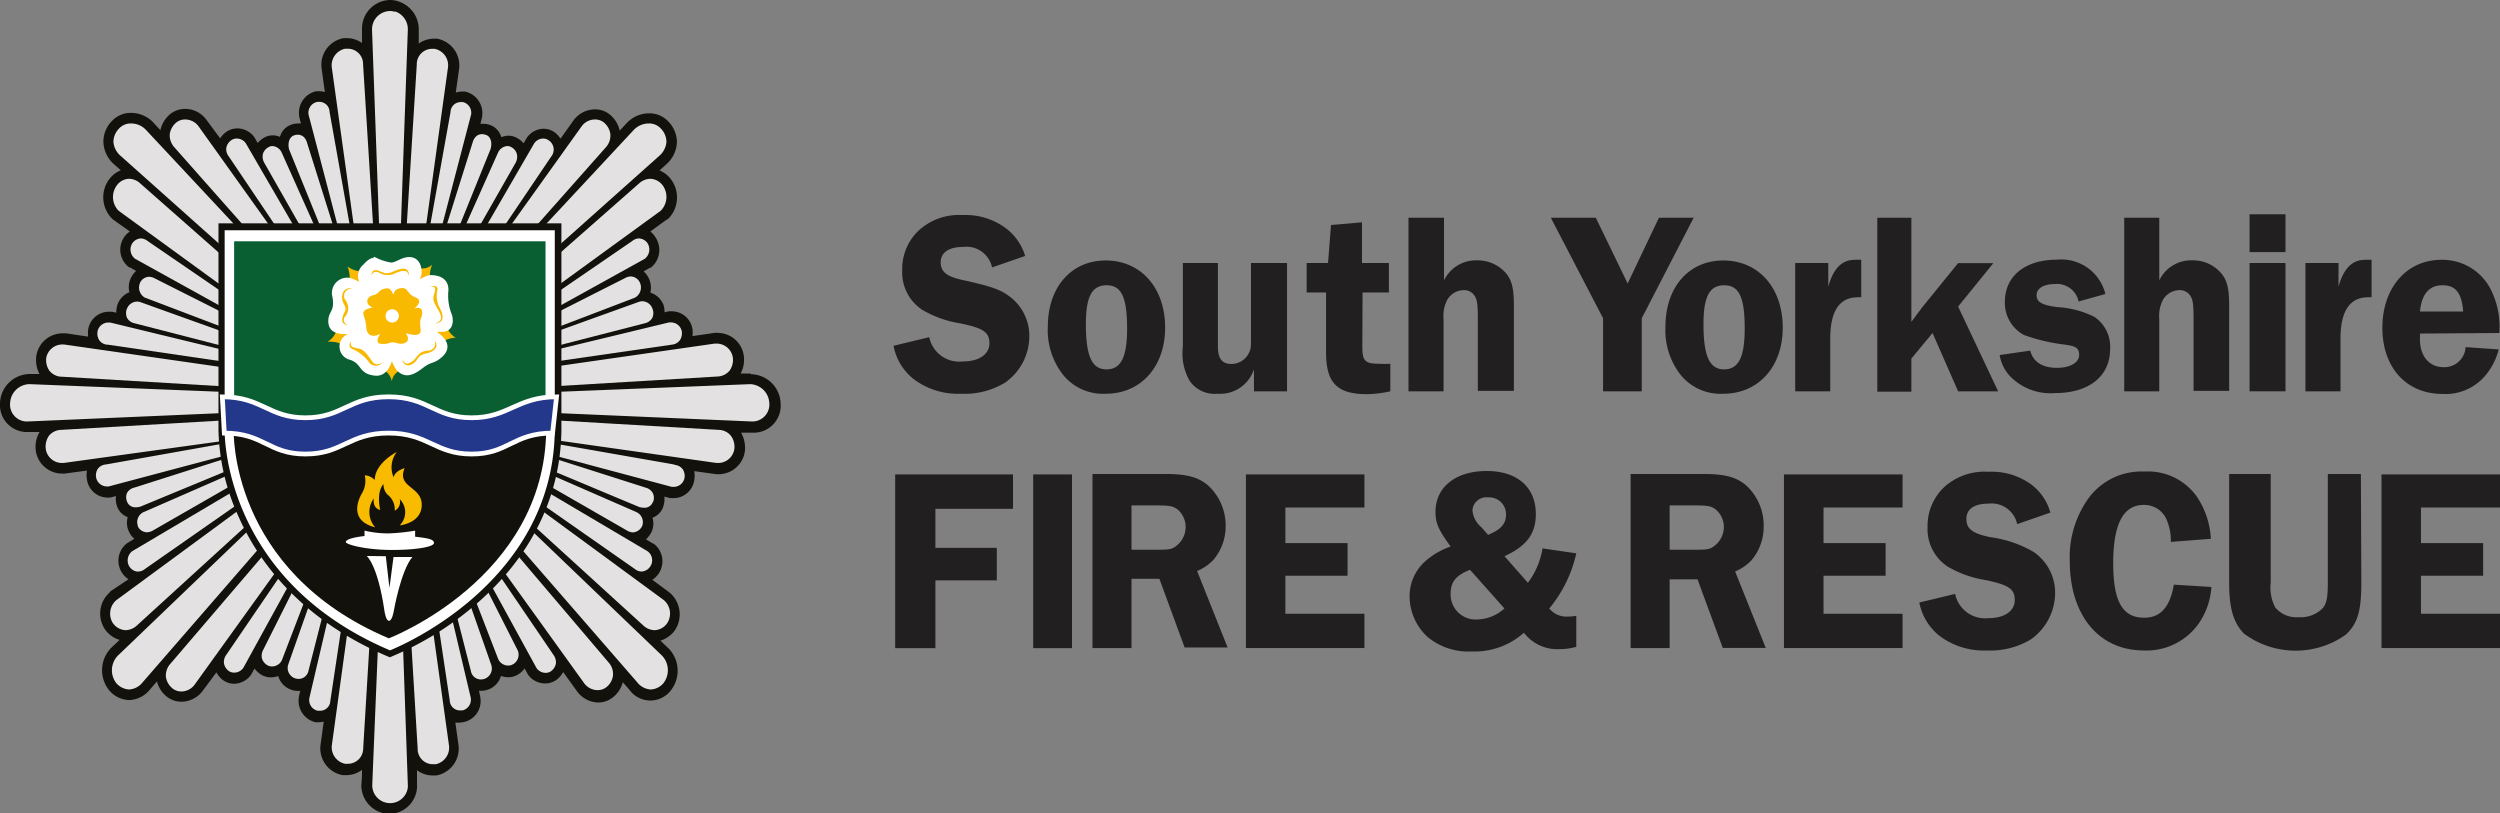
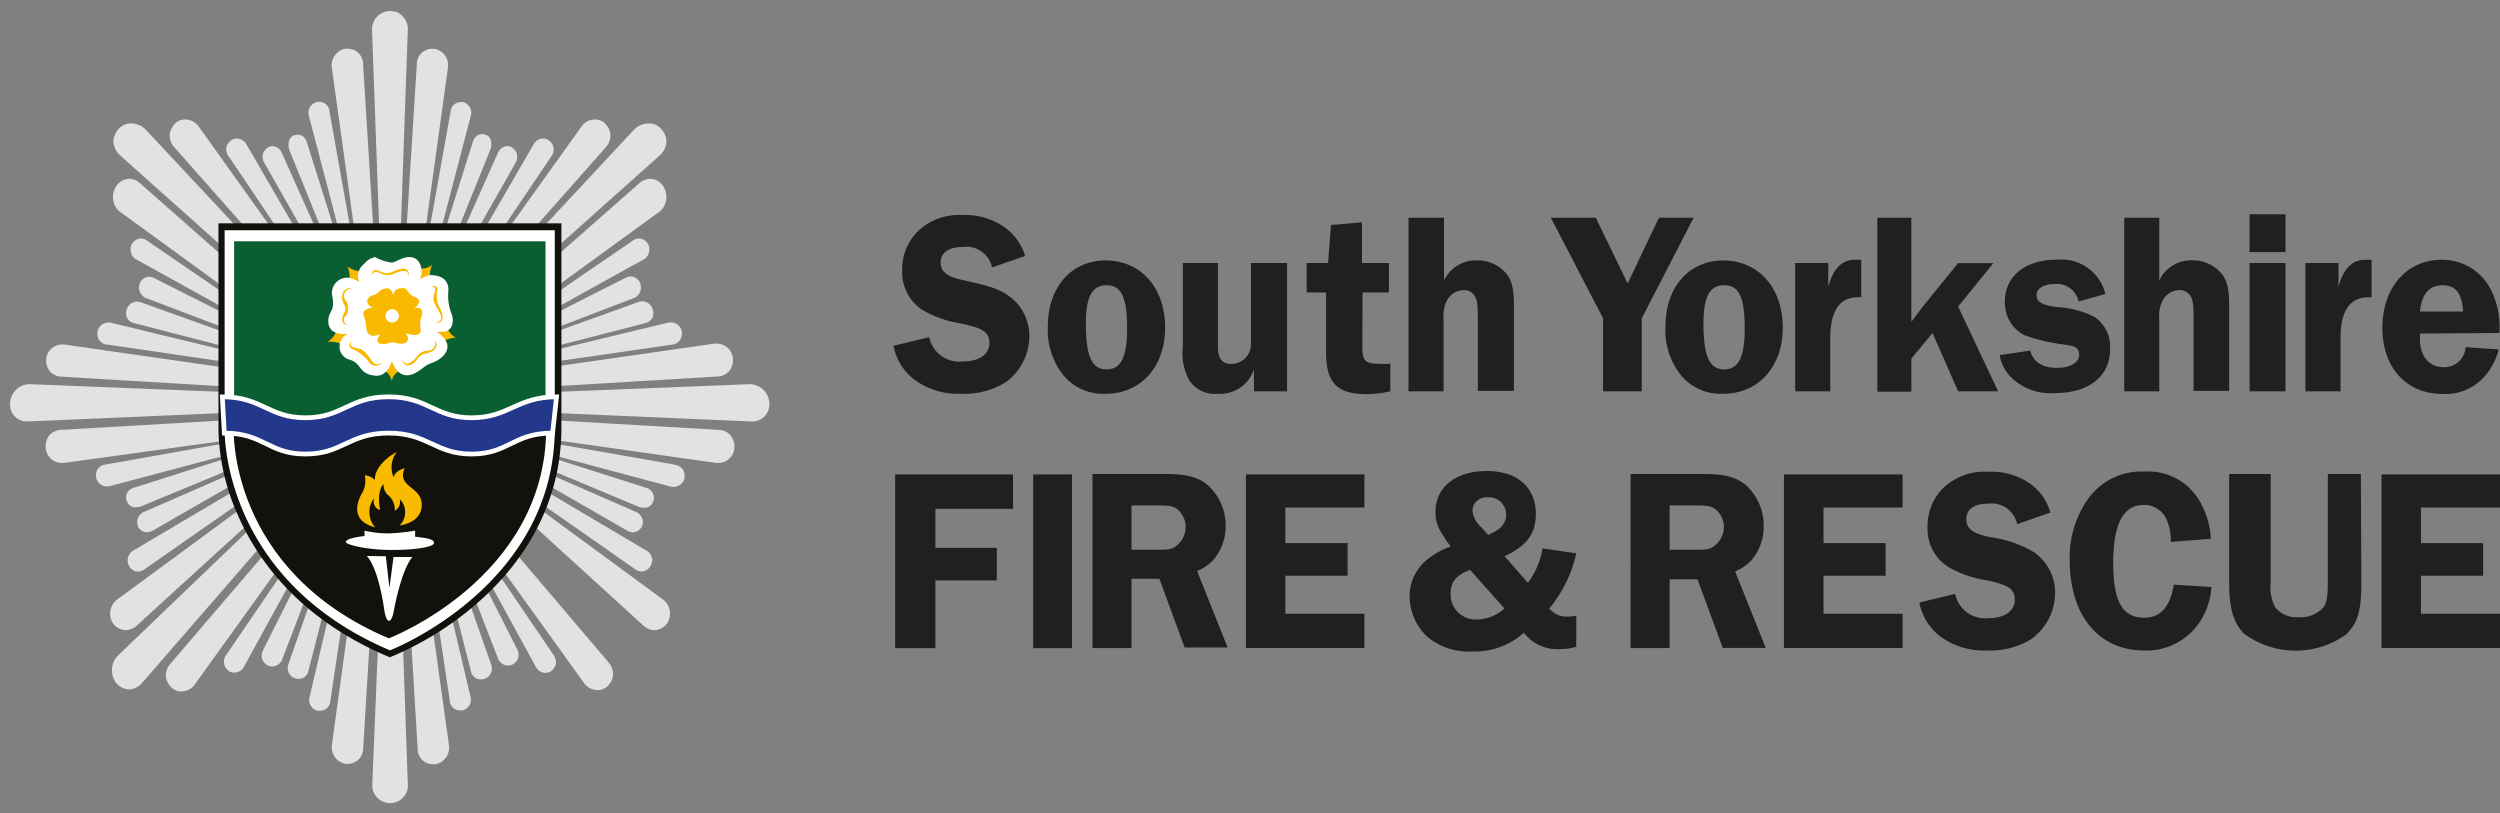
<svg xmlns="http://www.w3.org/2000/svg" id="Layer_1" data-name="Layer 1" viewBox="0 0 226.8 73.8">
  <rect x="0" y="0" width="226.8" height="73.8" fill="#808080" stroke="none" />
  <defs>
    <style>.cls-1{fill:#211f1f;}.cls-2{fill:#13110c;}.cls-3{fill:#e3e1e2;}.cls-4{fill:#fff;}.cls-5{fill:#095f32;}.cls-6{fill:#f8bb00;}.cls-11,.cls-12,.cls-7,.cls-9{fill:none;}.cls-8{fill:#23378b;}.cls-11,.cls-12,.cls-9{stroke:#fff;}.cls-9{stroke-miterlimit:3.86;stroke-width:0.43px;}.cls-10{fill:#f8b900;}.cls-11{stroke-width:0.36px;}.cls-12{stroke-width:0.5px;}</style>
  </defs>
  <title>SYFR</title>
  <path class="cls-1" d="M90,24.26a2.37,2.37,0,0,0-2.61-1.86c-1.31,0-2.05.51-2.05,1.39s.54,1.32,2.16,1.65c2.25.5,3.18.8,3.94,1.35a4.45,4.45,0,0,1,1.94,3.73,5.15,5.15,0,0,1-2.21,4.2,7.09,7.09,0,0,1-4,1,6.67,6.67,0,0,1-4.31-1.35,5.05,5.05,0,0,1-1.8-3l3.24-.78a2.78,2.78,0,0,0,3.05,2.2c1.48,0,2.41-.64,2.41-1.66s-.61-1.37-2.62-1.79a9.85,9.85,0,0,1-3.47-1.23,4.07,4.07,0,0,1-1.82-3.59,4.78,4.78,0,0,1,1.53-3.64,5.41,5.41,0,0,1,3.94-1.37,6.13,6.13,0,0,1,3.95,1.21A4.9,4.9,0,0,1,93,23.22Z" />
  <path class="cls-1" d="M105.7,29.72c0,3.56-2.21,6-5.39,6A4.65,4.65,0,0,1,96.44,34a6.53,6.53,0,0,1-1.38-4.37c0-3.57,2.12-6,5.25-6s5.39,2.41,5.39,6.1m-7.19-.33c0,2.9.54,4.11,1.87,4.11s1.87-1.14,1.87-3.71c0-2.84-.52-3.92-1.85-3.92s-1.89,1-1.89,3.52" />
  <path class="cls-1" d="M116.76,35.5h-3v-2a3.23,3.23,0,0,1-3.31,2.22,2.74,2.74,0,0,1-2.53-1.18,5,5,0,0,1-.61-3.09V23.86h3.18v7.61c0,1.06.38,1.55,1.24,1.55A1.77,1.77,0,0,0,113.31,32c.18-.38.18-.45.18-1.56V23.86h3.27Z" />
  <path class="cls-1" d="M123.59,31.44c0,1.32.25,1.56,1.54,1.56a8.46,8.46,0,0,0,1,0V35.5a10.41,10.41,0,0,1-2.09.26c-2.73,0-3.74-1-3.74-3.8V26.53h-1.76V23.86h1.94l.27-3.45,2.81-.24v3.69H126v2.67h-2.39Z" />
  <path class="cls-1" d="M131,25.44a3.21,3.21,0,0,1,3-1.82,3.39,3.39,0,0,1,2.6,1.14c.56.66.74,1.41.74,3v7.7h-3.27V28.94c0-1.44-.07-1.82-.36-2.2a1.13,1.13,0,0,0-.92-.42,1.77,1.77,0,0,0-1.49.87,3.13,3.13,0,0,0-.34,1.75V35.5h-3.18V19.75H131Z" />
  <polygon class="cls-1" points="148.94 28.87 148.94 35.5 145.43 35.5 145.43 28.87 140.69 19.75 144.77 19.75 147.66 25.72 150.5 19.75 153.65 19.75 148.94 28.87" />
  <path class="cls-1" d="M161.73,29.72c0,3.56-2.21,6-5.39,6A4.67,4.67,0,0,1,152.46,34a6.57,6.57,0,0,1-1.37-4.37c0-3.57,2.12-6,5.25-6s5.39,2.41,5.39,6.1m-7.19-.33c0,2.9.54,4.11,1.87,4.11s1.87-1.14,1.87-3.71c0-2.84-.52-3.92-1.85-3.92s-1.89,1-1.89,3.52" />
  <path class="cls-1" d="M162.86,35.5V23.86h3V26c.47-1.65,1.23-2.43,2.41-2.43a5,5,0,0,1,.58,0v3.4a1.45,1.45,0,0,0-.31,0c-1.67,0-2.5,1.26-2.5,3.74V35.5Z" />
  <path class="cls-1" d="M181.27,35.5h-3.63l-2.32-5.29-1.92,2.32v3h-3.09V19.75h3.09V29.2c.23-.29.41-.55.47-.64.3-.38.48-.64.52-.69l3.25-4h3.2l-3.2,3.94Z" />
  <path class="cls-1" d="M188.57,27.35a2,2,0,0,0-2.17-1.58c-1,0-1.64.4-1.64,1s.4.9,1.87,1.09a8.62,8.62,0,0,1,3.38.89,3.27,3.27,0,0,1,1.42,2.91c0,2.48-1.92,4-5,4a5.12,5.12,0,0,1-3.94-1.39,3.66,3.66,0,0,1-1.08-2.06l2.77-.4c.27,1,1.06,1.56,2.44,1.56,1.17,0,2-.47,2-1.16s-.37-.8-1.24-.94a16.76,16.76,0,0,1-3.77-.88,3.32,3.32,0,0,1-1.73-3c0-2.34,1.84-3.83,4.71-3.83A4.11,4.11,0,0,1,191,26.67Z" />
  <path class="cls-1" d="M195.89,25.44a3.19,3.19,0,0,1,3-1.82,3.35,3.35,0,0,1,2.59,1.14c.57.66.75,1.41.75,3v7.7H199V28.94c0-1.44-.07-1.82-.36-2.2a1.14,1.14,0,0,0-.93-.42,1.76,1.76,0,0,0-1.48.87,3.13,3.13,0,0,0-.34,1.75V35.5h-3.18V19.75h3.18Z" />
  <path class="cls-1" d="M207.34,22.87h-3.26V19.44h3.26Zm0,12.63h-3.26V23.86h3.26Z" />
  <path class="cls-1" d="M209.15,35.5V23.86h3V26c.47-1.65,1.24-2.43,2.41-2.43a5.18,5.18,0,0,1,.59,0v3.4a1.53,1.53,0,0,0-.32,0c-1.66,0-2.5,1.26-2.5,3.74V35.5Z" />
  <path class="cls-1" d="M219.54,30.26c0,.19,0,.45,0,.54,0,1.52.85,2.51,2.14,2.51a1.93,1.93,0,0,0,2-1.82l3,.21a5.8,5.8,0,0,1-1.29,2.46,4.72,4.72,0,0,1-3.79,1.58c-3.29,0-5.47-2.39-5.47-6s2.18-6.17,5.36-6.17a4.92,4.92,0,0,1,4.35,2.46,7.51,7.51,0,0,1,.9,4.18Zm3.92-2c-.13-1.68-.68-2.38-1.87-2.38s-1.89.75-2.05,2.38Z" />
  <polygon class="cls-1" points="84.86 46.16 84.86 49.7 90.43 49.7 90.43 52.65 84.86 52.65 84.86 58.8 81.21 58.8 81.21 43.04 91.9 43.04 91.9 46.16 84.86 46.16" />
  <rect class="cls-1" x="93.73" y="43.04" width="3.52" height="15.76" />
  <path class="cls-1" d="M102.65,58.79H99.11V43h6.61c1.94,0,3,.28,3.9,1.06a4.93,4.93,0,0,1,1.57,3.66,4.68,4.68,0,0,1-1.12,3.08,4.23,4.23,0,0,1-1.47,1l2.77,6.94h-3.9l-2.29-6.23h-2.53Zm0-8.92h2.16c1.18,0,1.45,0,1.88-.33a2.15,2.15,0,0,0,.87-1.73,2.09,2.09,0,0,0-.69-1.56c-.45-.35-.72-.4-2.15-.4h-2.07Z" />
  <polygon class="cls-1" points="116.61 46.04 116.61 49.27 122.25 49.27 122.25 52.23 116.61 52.23 116.61 55.68 123.78 55.68 123.78 58.79 113.03 58.79 113.03 43.04 123.78 43.04 123.78 46.04 116.61 46.04" />
  <path class="cls-1" d="M143,50.2a11.84,11.84,0,0,1-2.45,5,2,2,0,0,0,1.55.74,5.9,5.9,0,0,0,.9-.07v2.81a5.51,5.51,0,0,1-1.51.21,3.81,3.81,0,0,1-3.24-1.49,6.71,6.71,0,0,1-4.72,1.7,5.8,5.8,0,0,1-4-1.3,5,5,0,0,1-1.65-3.66,4.23,4.23,0,0,1,1.51-3.3,6.88,6.88,0,0,1,2.21-1.26c-1.13-1.56-1.37-2.12-1.37-3.16,0-2.22,1.82-3.69,4.64-3.69s4.46,1.51,4.46,3.9c0,1.8-.83,2.9-2.84,3.83l2.12,2.41a7.08,7.08,0,0,0,1.33-3.12Zm-9.64,1.49c-1.29.51-1.76,1.11-1.76,2.19A2.27,2.27,0,0,0,134,56.2a3.78,3.78,0,0,0,2.48-1ZM135,48.52c1.15-.47,1.63-1,1.63-1.84A1.54,1.54,0,0,0,135,45.12a1.27,1.27,0,0,0-1.42,1.18,2.26,2.26,0,0,0,.81,1.53Z" />
  <path class="cls-1" d="M151.47,58.79h-3.54V43h6.61c1.94,0,3,.28,3.9,1.06A4.93,4.93,0,0,1,160,47.76a4.68,4.68,0,0,1-1.12,3.08,4.23,4.23,0,0,1-1.47,1l2.78,6.94h-3.9L154,52.56h-2.53Zm0-8.92h2.17c1.17,0,1.44,0,1.87-.33a2.16,2.16,0,0,0,.88-1.73,2.1,2.1,0,0,0-.7-1.56c-.45-.35-.72-.4-2.15-.4h-2.07Z" />
  <polygon class="cls-1" points="165.43 46.04 165.43 49.27 171.06 49.27 171.06 52.23 165.43 52.23 165.43 55.68 172.6 55.68 172.6 58.79 161.84 58.79 161.84 43.04 172.6 43.04 172.6 46.04 165.43 46.04" />
  <path class="cls-1" d="M183,47.55a2.37,2.37,0,0,0-2.61-1.86c-1.31,0-2,.51-2,1.39s.54,1.32,2.16,1.65a10.58,10.58,0,0,1,3.95,1.35,4.47,4.47,0,0,1,1.94,3.73,5.18,5.18,0,0,1-2.21,4.2,7.1,7.1,0,0,1-4,1,6.67,6.67,0,0,1-4.31-1.35,5.1,5.1,0,0,1-1.8-3l3.25-.78a2.77,2.77,0,0,0,3,2.2c1.49,0,2.41-.64,2.41-1.66s-.61-1.36-2.61-1.79a9.84,9.84,0,0,1-3.48-1.23,4.07,4.07,0,0,1-1.82-3.59,4.81,4.81,0,0,1,1.53-3.64,5.45,5.45,0,0,1,4-1.37A6.1,6.1,0,0,1,184.34,44a4.8,4.8,0,0,1,1.67,2.5Z" />
  <path class="cls-1" d="M196.94,49.16a4.76,4.76,0,0,0-.38-2,2.18,2.18,0,0,0-2.1-1.35c-1.85,0-2.75,1.75-2.75,5.29s.88,4.94,2.82,4.94c1.49,0,2.34-1,2.68-3l3.41.21a6.55,6.55,0,0,1-1.13,3.28,5.78,5.78,0,0,1-5,2.48c-4.08,0-6.72-3.19-6.72-8.12a9.14,9.14,0,0,1,1.76-5.77,5.94,5.94,0,0,1,5-2.34,5.43,5.43,0,0,1,4.75,2.25,7.56,7.56,0,0,1,1.29,3.85Z" />
  <path class="cls-1" d="M214.22,52.87c0,2.57-.34,3.7-1.4,4.7a7.86,7.86,0,0,1-9.26-.1c-.95-1-1.33-2.29-1.33-4.6V43H206v9.83a3.89,3.89,0,0,0,.42,2.29,2.49,2.49,0,0,0,2.12.87,2.78,2.78,0,0,0,2.21-.85c.34-.45.43-1,.43-2.31V43h3Z" />
  <polygon class="cls-1" points="216.05 43.04 216.05 58.79 226.8 58.79 226.8 55.68 219.63 55.68 219.63 52.23 225.27 52.23 225.27 49.27 219.63 49.27 219.63 46.04 226.8 46.04 226.8 43.04 216.05 43.04" />
-   <path class="cls-2" d="M68.08,33.89h0l-.89,0a2.68,2.68,0,0,0,.29-1.6,2.4,2.4,0,0,0-2.37-2.09,1.57,1.57,0,0,0-.29,0l-2,.29a2.29,2.29,0,0,0,0-.64,1.91,1.91,0,0,0-1.88-1.61l-.28,0h0l-.37.09a2.33,2.33,0,0,0-.1-.68A1.88,1.88,0,0,0,59,26.55a2,2,0,0,0-.14-1.3,2,2,0,0,0-.47-.63l.58-.33.06,0a2.05,2.05,0,0,0,.46-2.72A2.09,2.09,0,0,0,59,21l1.51-1.1.06,0a2.75,2.75,0,0,0,.34-3.58,2.47,2.47,0,0,0-1.08-.86l.67-.6a2.82,2.82,0,0,0,.91-1.94,2.72,2.72,0,0,0-.78-1.9,2.35,2.35,0,0,0-1.74-.74,2.8,2.8,0,0,0-2,.85l-.67.72a2.6,2.6,0,0,0-.9-1.46,2.1,2.1,0,0,0-1.36-.47,2.45,2.45,0,0,0-1.93,1l-1.18,1.66a2.25,2.25,0,0,0-.51-.56,1.78,1.78,0,0,0-1-.34,1.9,1.9,0,0,0-1.55.82l0,0-.29.5a2.06,2.06,0,0,0-.61-.49,1.57,1.57,0,0,0-.76-.2,1.65,1.65,0,0,0-.65.14,1.62,1.62,0,0,0-1.05-1.12,1.8,1.8,0,0,0-.6-.1l-.25,0,.16-.62v-.06a2,2,0,0,0-1.54-2.24,1.66,1.66,0,0,0-.32,0,1.6,1.6,0,0,0-.53.09l.3-2.16a2.46,2.46,0,0,0-2-2.73l-.28,0a2.4,2.4,0,0,0-1.38.44c0-.79,0-1.24,0-1.24A2.66,2.66,0,0,0,36.2.15L36,.08A2.53,2.53,0,0,0,35.37,0a2.6,2.6,0,0,0-2.53,2.66s0,.45,0,1.24a2.4,2.4,0,0,0-1.38-.44l-.28,0a2.45,2.45,0,0,0-2,2.78l.29,2.11A1.69,1.69,0,0,0,29,8.28a1.84,1.84,0,0,0-.33,0,2,2,0,0,0-1.53,2.24v.06l.16.62-.26,0a1.78,1.78,0,0,0-.59.1,1.6,1.6,0,0,0-1.05,1.12,1.6,1.6,0,0,0-1.41.05,2.12,2.12,0,0,0-.61.5l-.29-.5,0,0a1.91,1.91,0,0,0-1.55-.82,1.74,1.74,0,0,0-1.05.34,2.3,2.3,0,0,0-.52.56L18.7,10.83a2.38,2.38,0,0,0-1.9-.95,2.14,2.14,0,0,0-1.36.47,2.64,2.64,0,0,0-.89,1.46l-.7-.76a2.81,2.81,0,0,0-1.95-.81,2.34,2.34,0,0,0-1.74.73,2.68,2.68,0,0,0-.78,1.91,2.81,2.81,0,0,0,.94,2l.64.57a2.44,2.44,0,0,0-1.08.85,2.75,2.75,0,0,0,.34,3.59l0,0L11.78,21a2,2,0,0,0-.07,3.25l.06,0,.58.33a2,2,0,0,0-.47.63,1.89,1.89,0,0,0-.14,1.3,1.89,1.89,0,0,0-1.1,1.18,2.32,2.32,0,0,0-.09.68l-.38-.09h0l-.28,0A1.9,1.9,0,0,0,8,29.89a2.36,2.36,0,0,0,0,.65l-2-.3H5.67a2.41,2.41,0,0,0-2.38,2.09,2.76,2.76,0,0,0,.29,1.6l-.85,0H2.66A2.73,2.73,0,0,0,0,36.56a2.45,2.45,0,0,0,2.59,2.63H2.7l.89,0a2.64,2.64,0,0,0-.35,1.63,2.4,2.4,0,0,0,2.38,2.14,1.48,1.48,0,0,0,.27,0l2-.27a2.29,2.29,0,0,0,0,.83,1.9,1.9,0,0,0,1.88,1.62H10l.52-.14a2.25,2.25,0,0,0,.07.85,1.64,1.64,0,0,0,1,1.07,1.81,1.81,0,0,0,.11,1.31,1.89,1.89,0,0,0,.49.65l-.65.39,0,0a2,2,0,0,0,.12,3.28L10,53.65l0,.05a2.57,2.57,0,0,0-.46,3.42,2.48,2.48,0,0,0,1.31.93l-.76.72-.06.06a2.9,2.9,0,0,0-.07,3.86,2.46,2.46,0,0,0,1.77.82,2.54,2.54,0,0,0,1.91-1l.6-.69a2.57,2.57,0,0,0,.87,1.36,2.13,2.13,0,0,0,1.36.48,2.44,2.44,0,0,0,1.93-1L19.63,61a2,2,0,0,0,.59.69,1.7,1.7,0,0,0,1,.34,1.93,1.93,0,0,0,1.56-.82l0,0,.31-.56a2.18,2.18,0,0,0,.68.6,1.73,1.73,0,0,0,.81.2,2,2,0,0,0,.66-.12,1.86,1.86,0,0,0,1.17,1.24,1.94,1.94,0,0,0,.63.11l.2,0-.13.54v.05a2,2,0,0,0,1.5,2.25,2,2,0,0,0,.36,0,1.44,1.44,0,0,0,.4-.06l-.29,2.1a2.47,2.47,0,0,0,2,2.76l.33,0a2.34,2.34,0,0,0,1.43-.48c0,.85-.06,1.34-.06,1.35a2.6,2.6,0,0,0,2.54,2.65,2.56,2.56,0,0,0,2.51-2.34,2.26,2.26,0,0,0,0-.29v0l0-1.34a2.34,2.34,0,0,0,1.43.48l.33,0a2.48,2.48,0,0,0,2-2.8l-.28-2a1.83,1.83,0,0,0,.4,0,1.94,1.94,0,0,0,1.86-2.29v-.05l-.12-.54.2,0a2,2,0,0,0,.63-.11,1.88,1.88,0,0,0,1.17-1.24,2,2,0,0,0,.65.12,1.7,1.7,0,0,0,.81-.2,2,2,0,0,0,.68-.6l.31.56,0,0A1.9,1.9,0,0,0,49.5,62a1.72,1.72,0,0,0,1-.34,2.15,2.15,0,0,0,.59-.69l1.27,1.76a2.42,2.42,0,0,0,1.9,1,2.11,2.11,0,0,0,1.36-.48,2.61,2.61,0,0,0,.88-1.36l.61.7a2.34,2.34,0,0,0,3.67.14,2.9,2.9,0,0,0-.08-3.86l0,0-.79-.75a2.56,2.56,0,0,0,1.31-.93,2.6,2.6,0,0,0-.46-3.42l0,0-1.58-1.17a2,2,0,0,0,.57-.56,2,2,0,0,0-.45-2.72l-.05,0-.65-.39a2.27,2.27,0,0,0,.49-.64,1.78,1.78,0,0,0,.1-1.32,1.62,1.62,0,0,0,1-1.07,2.07,2.07,0,0,0,.08-.85l.52.14h.31a1.9,1.9,0,0,0,1.88-1.62,2.3,2.3,0,0,0,0-.83l2,.28h.21a2.41,2.41,0,0,0,2.39-2.13,2.8,2.8,0,0,0-.35-1.64l.91,0h.09a2.45,2.45,0,0,0,2.59-2.62,2.74,2.74,0,0,0-2.67-2.68" />
  <path class="cls-3" d="M38.41,29.46l8.37-14.7a1.1,1.1,0,0,0,.1-.82,1,1,0,0,0-.51-.6.69.69,0,0,0-.34-.09,1,1,0,0,0-.85.6L38.25,29.37Z" />
  <path class="cls-3" d="M36.9,33.28l.16.07.49-.69L50,14.21a1,1,0,0,0-.21-1.47.82.82,0,0,0-.51-.17,1,1,0,0,0-.82.44L37,32.79Z" />
  <path class="cls-3" d="M36.7,34.76,59.83,14.12a1.84,1.84,0,0,0,.63-1.26,1.76,1.76,0,0,0-.53-1.22,1.44,1.44,0,0,0-1.08-.44,1.91,1.91,0,0,0-1.33.56L36.8,34Z" />
  <path class="cls-3" d="M37.69,29.89l.17.06,6.65-16.44c.16-.6,0-1.15-.45-1.28a1,1,0,0,0-.33-.06c-.24,0-.67.1-.86.78L38.38,27.23Z" />
  <path class="cls-3" d="M35.91,36.27l.17,0,.52-1.06,0-.29-.07-.08-.2-.23-.08-.07L36,35Z" />
  <path class="cls-3" d="M37.41,29.61l.18,0,.76-2.42,4.39-16.8A1,1,0,0,0,42,9.26l-.19,0a.93.93,0,0,0-.94.92L37.53,28.77Z" />
  <path class="cls-3" d="M36.28,33.13l.54-1,.2-.64.48-2.7L40.64,6.13a1.52,1.52,0,0,0-1.21-1.7h-.18a1.39,1.39,0,0,0-1.44,1.43l-1.7,27.23Z" />
  <path class="cls-3" d="M38.44,34.23a.94.94,0,0,1-.09.12.75.75,0,0,0-.12.14l-.14.28.52-.3v-.06a.37.37,0,0,1,0-.11Z" />
  <path class="cls-3" d="M41.41,33.19,57.61,27a1.06,1.06,0,0,0,.45-1.34.94.94,0,0,0-.83-.58,1.1,1.1,0,0,0-.53.15L41.34,33Z" />
  <polygon class="cls-3" points="36.08 33.61 36.06 33.92 36.23 33.96 36.41 33.39 36.25 33.31 36.08 33.61" />
  <path class="cls-3" d="M37.08,35.33a.84.84,0,0,1,0,.29l0,0v.21l28.12-1.68a1.5,1.5,0,0,0,1-.54,1.69,1.69,0,0,0,.28-1.19,1.49,1.49,0,0,0-1.47-1.25h-.17l-27.85,4Z" />
  <path class="cls-3" d="M59,16.22a1.56,1.56,0,0,0-1,.4L38.37,33.89l0,.07a.3.3,0,0,1,.06.21l.17.06a.18.18,0,0,1,.17-.07.57.57,0,0,1,.16,0h0l.2-.07.25-.15,0,0,.48-.25.21-.12L59.94,19.12a1.78,1.78,0,0,0,.21-2.26A1.47,1.47,0,0,0,59,16.22" />
  <path class="cls-3" d="M43.23,33.66a.88.88,0,0,1,.42.11l0,0L61,31.26a1,1,0,0,0,.69-.41,1.16,1.16,0,0,0,.16-.8,1,1,0,0,0-1-.8h-.16L43.22,33.47Z" />
  <path class="cls-3" d="M58.76,22.09a1,1,0,0,0-.78-.46,1,1,0,0,0-.63.24L41.86,32.48l.09.16,16.54-9.16a1.07,1.07,0,0,0,.27-1.39" />
  <path class="cls-3" d="M39.57,34l.07.17,18.92-4.86a1,1,0,0,0,.63-.5,1.05,1.05,0,0,0,0-.81,1,1,0,0,0-.92-.67,1,1,0,0,0-.3.05L39.57,34Z" />
  <path class="cls-3" d="M37.51,32.78l.14.12L55,13.32a1.57,1.57,0,0,0,.37-1.16,1.65,1.65,0,0,0-.6-1.06,1.26,1.26,0,0,0-.8-.26,1.49,1.49,0,0,0-1.19.6L37.58,32.68Z" />
  <path class="cls-3" d="M68.05,34.85,37,36.09v.1c0,.06,0,.18,0,.27l-.29.14.27.15s0,.14,0,.14l31.06,1.34h.08a1.54,1.54,0,0,0,1.67-1.69,1.8,1.8,0,0,0-1.78-1.69" />
  <path class="cls-3" d="M37.89,41.25l-.17.06,5,19.57a.92.92,0,0,0,.9.76,1.12,1.12,0,0,0,.35-.06,1,1,0,0,0,.59-1.28Z" />
  <path class="cls-3" d="M37.51,40.1h.06l.06-.17a.35.35,0,0,1-.11-.1l-.12-.11-.12.13.14.26h.09" />
  <path class="cls-3" d="M40,44.39l-.15.1L48.67,60.6a1,1,0,0,0,.83.44.81.81,0,0,0,.49-.15,1.15,1.15,0,0,0,.44-.68,1.13,1.13,0,0,0-.22-.8Z" />
  <path class="cls-3" d="M38.86,43,38.7,43l6.51,16.82a1,1,0,0,0,.89.56.83.83,0,0,0,.39-.09,1,1,0,0,0,.41-1.42Z" />
  <path class="cls-3" d="M38.36,44.9l-.18,0a1,1,0,0,1-.11.47l0,0,2.73,18.17a.93.93,0,0,0,.95.91l.2,0a1,1,0,0,0,.75-1.18Z" />
  <path class="cls-3" d="M36.68,38.49l-.1,0-.24.05h0l0,0h-.22l1.77,29.38a1.38,1.38,0,0,0,1.43,1.41h.22a1.54,1.54,0,0,0,1.19-1.72Z" />
  <path class="cls-3" d="M35.77,38.45l-.26,0,0,0,.49-.81.68.36.27,0L37,38a1.34,1.34,0,0,0,.24-.24l.06-.07-.13-.12.16,0-.21-.15-1.44-.08,0,.18.19.09-.43.64,0,0-.08.19-.08.11H35.1a1.49,1.49,0,0,0,0,.19l-.09.14,0,.2.09,0c-.18,4.3-1.33,32.11-1.33,32.15a1.62,1.62,0,0,0,3.23.19c0-.07,0-.13,0-.2L35.86,38.45Z" />
  <polygon class="cls-3" points="37.79 37.58 37.86 37.62 37.95 37.66 37.96 37.64 38.5 37.81 38.57 37.64 38.19 37.42 37.84 37.4 37.79 37.58" />
  <path class="cls-3" d="M61.16,42.14,43.22,39l-.95-.13,0,.18,2.74.87,15.94,4.25h.15a1,1,0,0,0,1-.81,1.11,1.11,0,0,0-.17-.8,1,1,0,0,0-.7-.38" />
  <path class="cls-3" d="M38.9,38.35l-.06.17L57.58,51.61a1,1,0,0,0,.63.24,1,1,0,0,0,.78-.46A1,1,0,0,0,58.73,50L39.06,38.37Z" />
  <path class="cls-3" d="M39.05,38.9l-.11.15L58.39,56.77a1.54,1.54,0,0,0,1,.4,1.47,1.47,0,0,0,1.14-.64,1.6,1.6,0,0,0-.31-2.09Z" />
  <path class="cls-3" d="M65.24,39,38.66,37.45l0,.18.87.49.91.29,2.84.51L65,42h.14a1.48,1.48,0,0,0,1.48-1.27,1.67,1.67,0,0,0-.31-1.19A1.44,1.44,0,0,0,65.24,39" />
  <path class="cls-3" d="M38,39.85l-.06,0a.32.32,0,0,1-.17.06h0l-.06.17,0,0a.51.51,0,0,1,0,.32v0l0,.12.14.26,0,.06.16.31,15,20.85a1.53,1.53,0,0,0,1.2.61,1.29,1.29,0,0,0,.8-.27,1.6,1.6,0,0,0,.6-1.05,1.57,1.57,0,0,0-.37-1.16Z" />
  <path class="cls-3" d="M43.65,40.31l-.08.17L56.9,48.14a1.11,1.11,0,0,0,.53.16,1,1,0,0,0,.83-.59,1,1,0,0,0-.5-1.24Z" />
-   <path class="cls-3" d="M37.86,38.2l-.73-.1L57.81,61.9a1.68,1.68,0,0,0,1.22.65A1.63,1.63,0,0,0,60.17,62a1.92,1.92,0,0,0-.11-2.52Z" />
  <path class="cls-3" d="M59.27,45.49a1,1,0,0,0-.05-.76,1,1,0,0,0-.65-.49L45,39.91l-3-.79-.05.17L58,46a1.44,1.44,0,0,0,.4.06.79.79,0,0,0,.83-.53" />
  <path class="cls-3" d="M35.19,35.35l.25,0,0,0-.5.83.15.1.46-.68v0l.08-.18.08-.12h.12v-.19L36,35v-.19l-.09,0C36,30.49,37,2.69,37,2.66a1.7,1.7,0,0,0-1.12-1.61l-.13,0A1.58,1.58,0,0,0,35.37,1a1.66,1.66,0,0,0-1.62,1.7s1.18,32.67,1.18,32.67Z" />
  <path class="cls-3" d="M32.34,29.46l.16-.09L25.56,13.85a1,1,0,0,0-.84-.6.67.67,0,0,0-.34.09,1.05,1.05,0,0,0-.52.6,1.11,1.11,0,0,0,.11.82Z" />
  <path class="cls-3" d="M33.19,32.66l.49.69.16-.07-.06-.49L22.3,13a1,1,0,0,0-.82-.43.82.82,0,0,0-.51.16,1.09,1.09,0,0,0-.44.68,1.06,1.06,0,0,0,.23.79Z" />
  <path class="cls-3" d="M34.05,34.76,34,34,13.22,11.76a1.86,1.86,0,0,0-1.32-.56,1.43,1.43,0,0,0-1.08.44,1.76,1.76,0,0,0-.53,1.22,1.84,1.84,0,0,0,.63,1.26Z" />
  <path class="cls-3" d="M32.89,30l.17-.06-.7-2.66L27.87,13c-.18-.68-.62-.78-.86-.78a1.05,1.05,0,0,0-.33.06c-.41.13-.61.68-.45,1.28Z" />
  <path class="cls-3" d="M34.17,34.89l-.06.08,0,.29.51,1.06.17,0L34.76,35l-.31-.45-.07.07-.21.23" />
  <path class="cls-3" d="M32.4,27.23l.76,2.42.17,0-.11-.84L29.9,10.16A.93.93,0,0,0,29,9.24l-.19,0A1,1,0,0,0,28,10.43Z" />
  <path class="cls-3" d="M33.73,31.47l.2.64.54,1,.16-.05L32.94,5.85A1.39,1.39,0,0,0,31.5,4.42h-.19a1.54,1.54,0,0,0-1.21,1.7l3.15,22.64Z" />
  <path class="cls-3" d="M32.66,34.77l-.15-.28a.45.45,0,0,0-.11-.14,1.27,1.27,0,0,1-.1-.12l-.16.07a.2.2,0,0,1,0,.11v.06Z" />
  <path class="cls-3" d="M13.51,25.11a.93.93,0,0,0-.82.58A1.06,1.06,0,0,0,13.14,27l16.2,6.16L29.4,33,14.05,25.26a1.16,1.16,0,0,0-.54-.15" />
  <polygon class="cls-3" points="34.33 33.39 34.51 33.96 34.69 33.92 34.67 33.61 34.5 33.31 34.33 33.39" />
  <path class="cls-3" d="M5.53,34.17l28.12,1.68v-.21l0,0a.81.81,0,0,1,0-.29l0-.1-27.85-4H5.67A1.49,1.49,0,0,0,4.2,32.44a1.69,1.69,0,0,0,.28,1.19,1.46,1.46,0,0,0,1,.54" />
  <path class="cls-3" d="M30.63,33.58l.2.13.48.24v0l.25.14.2.08h0a.5.5,0,0,1,.16,0,.18.18,0,0,1,.17.07l.17-.06a.3.3,0,0,1,0-.21l.05-.07L12.7,16.62a1.52,1.52,0,0,0-1-.4,1.44,1.44,0,0,0-1.14.65,1.78,1.78,0,0,0,.2,2.25Z" />
  <path class="cls-3" d="M9.73,31.26,27.07,33.8l0,0a.88.88,0,0,1,.42-.11v-.19L10,29.26H9.85a1,1,0,0,0-1,.8,1.15,1.15,0,0,0,.15.8,1,1,0,0,0,.7.41" />
  <path class="cls-3" d="M12.77,21.63a1,1,0,0,0-.78.46,1.06,1.06,0,0,0,.27,1.39L28.8,32.64l.09-.16L13.4,21.87a1.06,1.06,0,0,0-.63-.24" />
  <path class="cls-3" d="M11.51,28a1.15,1.15,0,0,0,0,.81,1,1,0,0,0,.63.5L31.11,34.2l.07-.17h0L12.74,27.41a1.12,1.12,0,0,0-.31-.05,1,1,0,0,0-.92.67" />
  <path class="cls-3" d="M33.1,32.9l.14-.12-.07-.1L18,11.44a1.51,1.51,0,0,0-1.2-.6,1.25,1.25,0,0,0-.79.26,1.71,1.71,0,0,0-.61,1.06,1.62,1.62,0,0,0,.38,1.16Z" />
  <path class="cls-3" d="M33.72,36.75,34,36.6l-.3-.14c0-.09,0-.21,0-.27v-.1l-31-1.24A1.79,1.79,0,0,0,.92,36.54a1.53,1.53,0,0,0,1.67,1.69h.08l31.06-1.34s0-.12,0-.14" />
  <path class="cls-3" d="M32.85,41.25l-6.69,19a1,1,0,0,0,.58,1.28,1.18,1.18,0,0,0,.36.06.91.91,0,0,0,.89-.76l5-19.57Z" />
  <path class="cls-3" d="M33.11,39.93l.07.17h.15l.14-.26-.13-.13-.12.11a.27.27,0,0,1-.11.1" />
  <path class="cls-3" d="M30.77,44.39l-10.23,15a1.08,1.08,0,0,0-.22.8,1.1,1.1,0,0,0,.43.68.84.84,0,0,0,.5.15,1,1,0,0,0,.83-.44l8.84-16.11Z" />
  <path class="cls-3" d="M31.88,43l-8,15.95a1.13,1.13,0,0,0-.11.81,1.1,1.1,0,0,0,.52.61.86.86,0,0,0,.39.09,1,1,0,0,0,.89-.56L32.05,43Z" />
  <path class="cls-3" d="M32.68,45.38a.91.91,0,0,1-.12-.46l-.18,0L28.07,63.3a1,1,0,0,0,.75,1.18l.21,0a.93.93,0,0,0,.94-.91L32.7,45.42Z" />
  <path class="cls-3" d="M34.5,38.52h-.06l0,0h0l-.24-.05-.09,0-4,29.1a1.53,1.53,0,0,0,1.19,1.72h.22a1.39,1.39,0,0,0,1.43-1.41l1.77-29.39Z" />
  <polygon class="cls-3" points="32.55 37.42 32.17 37.64 32.24 37.81 32.78 37.64 32.79 37.66 32.89 37.62 32.96 37.58 32.91 37.4 32.55 37.42" />
  <path class="cls-3" d="M28.52,39l0-.18-1,.13L9.58,42.14a1,1,0,0,0-.7.38,1.1,1.1,0,0,0-.16.8,1,1,0,0,0,1,.81h.14l16-4.25Z" />
  <path class="cls-3" d="M12.53,51.85a1,1,0,0,0,.63-.24L31.91,38.52l-.06-.17-.17,0L12,50a1.06,1.06,0,0,0-.26,1.4,1,1,0,0,0,.77.46" />
  <path class="cls-3" d="M11.39,57.17a1.56,1.56,0,0,0,1-.4L31.81,39.05l-.11-.15L10.56,54.44a1.61,1.61,0,0,0-.32,2.09,1.5,1.5,0,0,0,1.15.64" />
  <path class="cls-3" d="M30.36,38.41l.91-.29.87-.49,0-.18L5.51,39a1.47,1.47,0,0,0-1.06.52,1.72,1.72,0,0,0-.3,1.19A1.48,1.48,0,0,0,5.63,42h.14l21.75-3Z" />
  <path class="cls-3" d="M32.85,41l0-.06.13-.26,0-.12v0a.44.44,0,0,1,0-.32l0,0L33.05,40h0a.31.31,0,0,1-.16-.07l-.07,0L15.43,60.25a1.58,1.58,0,0,0-.38,1.16,1.66,1.66,0,0,0,.61,1.05,1.27,1.27,0,0,0,.8.27,1.51,1.51,0,0,0,1.19-.61l15-20.85Z" />
  <path class="cls-3" d="M12.49,47.71a.94.94,0,0,0,.83.58,1.16,1.16,0,0,0,.53-.15l13.33-7.66-.08-.17L13,46.47a1,1,0,0,0-.49,1.24" />
  <path class="cls-3" d="M32.88,38.2,10.69,59.48A1.91,1.91,0,0,0,10.57,62a1.68,1.68,0,0,0,1.14.55,1.68,1.68,0,0,0,1.23-.65L33.61,38.1Z" />
-   <path class="cls-3" d="M28.76,39.12l-3,.79L12.17,44.24a1,1,0,0,0-.65.49,1,1,0,0,0,0,.76.79.79,0,0,0,.82.53,1.39,1.39,0,0,0,.4-.06l16.11-6.67Z" />
+   <path class="cls-3" d="M28.76,39.12l-3,.79L12.17,44.24a1,1,0,0,0-.65.49,1,1,0,0,0,0,.76.79.79,0,0,0,.82.53,1.39,1.39,0,0,0,.4-.06l16.11-6.67" />
  <path class="cls-3" d="M35.69,50.09c-6.48,0-11.76-5.52-11.76-12.31s5.28-12.32,11.76-12.32S47.44,31,47.44,37.78,42.17,50.09,35.69,50.09" />
  <path class="cls-3" d="M47.35,37.78A12,12,0,0,1,35.69,50,12,12,0,0,1,24,37.78C24,31,29.25,25.55,35.69,25.55S47.35,31,47.35,37.78" />
  <path class="cls-4" d="M35.27,59.23c-8-3.41-11.7-8.72-13.39-12.58A19.48,19.48,0,0,1,20.12,39V20.57H50.63V39c-.13,14.31-15,20.19-15.15,20.25l-.11,0Z" />
  <path class="cls-2" d="M50.93,20.26H19.82V39a19.87,19.87,0,0,0,1.79,7.8c1.71,3.91,5.45,9.29,13.54,12.74l.22.09.21-.09a28.7,28.7,0,0,0,7.61-4.73c5-4.32,7.68-9.78,7.74-15.8V20.26Zm-.6.63V39c-.12,14.26-14.95,20-14.95,20-15.33-6.52-15-20-15-20V20.89H50.33Z" />
  <rect class="cls-5" x="21.24" y="21.89" width="28.25" height="16.41" />
  <path class="cls-2" d="M49.55,39c-.13,13.51-14.28,18.91-14.28,18.91C20.75,51.76,21.2,39,21.2,39Z" />
  <path class="cls-4" d="M37.66,48.69v-.55a17.81,17.81,0,0,1-2.41.25,9.41,9.41,0,0,1-2.18-.25v.49c-1,.11-1.7.31-1.7.54s1.78.7,4,.72,4-.26,4-.63-.67-.44-1.69-.57" />
  <path class="cls-4" d="M33.27,50.44s1,.79,1.61,5c0,0,.12.88.41.88s.43-.87.43-.87.64-3.68,1.69-4.92l-1.71,0-.37,2.81L35,50.46Z" />
  <path class="cls-6" d="M36,41s-2,1-2,2.55a1.34,1.34,0,0,0-.91-.43,2.21,2.21,0,0,1-.23,1.59c-.45.75-1.13,2.55,1.18,3.13a2.08,2.08,0,0,1-.12-2.63s-.19.87.57,1.05c0,0-.38-1.59.3-2.35a1.34,1.34,0,0,0,.34.94,1.69,1.69,0,0,1,.68,1.48.9.9,0,0,0,.45-1.05,1.67,1.67,0,0,1,0,2.38s2-.18,2-1.87-2.3-1.55-1.55-3.32c0,0-.87.22-1,.83A2.27,2.27,0,0,1,36,41" />
  <rect class="cls-7" width="226.8" height="73.8" />
  <path class="cls-8" d="M50.13,39.29c-3.59,0-4,1.9-7.34,1.9s-3.94-1.9-7.54-1.9-4.17,1.9-7.54,1.9-3.77-1.9-7.36-1.9L20.17,36c3.6,0,4.18,1.9,7.54,1.9S31.66,36,35.25,36s4.18,1.9,7.54,1.9,4.1-1.9,7.7-1.9Z" />
  <path class="cls-9" d="M50.13,39.29c-3.59,0-4,1.9-7.34,1.9s-3.94-1.9-7.54-1.9-4.17,1.9-7.54,1.9-3.77-1.9-7.36-1.9L20.17,36c3.6,0,4.18,1.9,7.54,1.9S31.66,36,35.25,36s4.18,1.9,7.54,1.9,4.1-1.9,7.7-1.9Z" />
  <path class="cls-7" d="M21.24,21.89,21.2,39s-.45,12.73,14.07,18.9c0,0,14.15-5.39,14.28-18.9l-.06-17.14Z" />
  <path class="cls-10" d="M38,24.31A1.29,1.29,0,0,0,39.22,24,2.28,2.28,0,0,0,39,25.1l-.56.79-1.18.79-.52-.56Z" />
  <path class="cls-10" d="M40.6,29.8a1.74,1.74,0,0,0,.74.83s-.87.06-1.12.41l-1.95-1.1.16-.72Z" />
  <path class="cls-10" d="M36.21,33.66a1.2,1.2,0,0,0-.66.93,1.54,1.54,0,0,0-.69-1L35,31.21l.95.08Z" />
  <path class="cls-10" d="M31,31.33c-.21-.39-1.29-.33-1.29-.33a1.74,1.74,0,0,0,.79-.95l1.22-.42L33,30l-.52,1.15Z" />
  <path class="cls-10" d="M32.72,24.6a2.08,2.08,0,0,1-1.2-.43,2.47,2.47,0,0,1,.19,1.18l.14,1.54,1.43.33,1-.93Z" />
  <path class="cls-4" d="M33.45,26.6a7.54,7.54,0,0,0-.56-.89,1.13,1.13,0,0,1,.21-1.58s.54-.69,1-.56a5,5,0,0,0,1.37.43c.52,0,1-.5,1.66-.5s.94.56.94,1.21-.79,1.43-.94,1.56,1.27-1.13,1.94-1.13,1.47.23,1.43,1.21a4.73,4.73,0,0,0,.27,2.12c.21.43.25,1.45-.62,1.45a5.16,5.16,0,0,1-1.52-.16s2.84,1.17,1.35,2.49c-.75.66-.85.31-1.74,1s-1.58.9-2.19.11a2.64,2.64,0,0,1-.43-1.83s-.15,2.52-1.58,2.37-1-1-2.22-1.43a1.05,1.05,0,0,1-.19-2,10.64,10.64,0,0,1,1-.54s-2.55.75-2.66-.66c-.08-1,.62-.85.37-2.35a1.21,1.21,0,0,1,1.31-1.54,3.16,3.16,0,0,1,1.79,1.19" />
  <path class="cls-11" d="M33.45,26.6a7.54,7.54,0,0,0-.56-.89,1.13,1.13,0,0,1,.21-1.58s.54-.69,1-.56a5,5,0,0,0,1.37.43c.52,0,1-.5,1.66-.5s.94.56.94,1.21-.79,1.43-.94,1.56,1.27-1.13,1.94-1.13,1.47.23,1.43,1.21a4.73,4.73,0,0,0,.27,2.12c.21.43.25,1.45-.62,1.45a5.16,5.16,0,0,1-1.52-.16s2.84,1.17,1.35,2.49c-.75.66-.85.31-1.74,1s-1.58.9-2.19.11a2.64,2.64,0,0,1-.43-1.83s-.15,2.52-1.58,2.37-1-1-2.22-1.43a1.05,1.05,0,0,1-.19-2,10.64,10.64,0,0,1,1-.54s-2.55.75-2.66-.66c-.08-1,.62-.85.37-2.35a1.21,1.21,0,0,1,1.31-1.54A3.16,3.16,0,0,1,33.45,26.6Z" />
  <path class="cls-10" d="M34.94,26.18a.9.9,0,0,0-.51.24.94.94,0,0,1-.63.37c-.41.11-.85.69,0,1.13,0,0-1,.07-.82.66a3.77,3.77,0,0,1,.25,1.13c0,.24.17,1.12,1.28.58,0,0-.67.87.13.91s.73-.28,1.34-.08,1.41-.07.83-.91c0,0,1.45.57,1.35-.34s0-.87.08-1.14.23-1-.65-.75c0,0,.91-.68.1-1s-.63-.91-1.28-.84-.65.42-.71.55-.14-.65-.72-.52" />
  <path class="cls-4" d="M35.93,28.66a.35.35,0,1,1-.35-.35.35.35,0,0,1,.35.35" />
  <path class="cls-12" d="M35.93,28.66a.35.35,0,1,1-.35-.35A.35.35,0,0,1,35.93,28.66Z" />
  <path class="cls-4" d="M36.14,28.66a.56.56,0,1,1-.56-.56.56.56,0,0,1,.56.56" />
  <path class="cls-10" d="M33.7,25s0-.69.62-.45.73.35,1.29.11,1.5-.66,1.5.39c0,0-.1-.46-.36-.46s-.21-.08-.93.21a1.44,1.44,0,0,1-1.43-.07c-.56-.22-.63.18-.69.27" />
  <path class="cls-10" d="M39,26s.74-.23.69.28a2.31,2.31,0,0,0,.15,1.55c.33.6.65,1.44-.41,1.52,0,0,.78-.15.55-.76s-.75-1.14-.66-1.65.44-1-.32-.94" />
  <path class="cls-10" d="M32,26.2a.68.68,0,0,0-.94.54c-.17.82.52,1,.2,1.58s-.33,1.16.32,1.16a.46.46,0,0,1-.28-.75,1.17,1.17,0,0,0,.05-1.48A.66.66,0,0,1,32,26.2" />
  <path class="cls-10" d="M31.87,30.94s-.43.44.08.72a3.68,3.68,0,0,1,1.46,1.11.78.78,0,0,0,1.3.11s-.53.38-.86,0-.71-1.14-1.27-1.25-.92-.15-.71-.73" />
  <path class="cls-10" d="M36.46,32.59s.18.8.86.48.43-.82,1.33-1,1.16-.76.77-1.16a.64.64,0,0,1-.62.9c-.93.08-1,.75-1.44,1s-.51.3-.9-.19" />
  <rect class="cls-7" width="226.8" height="73.8" />
</svg>